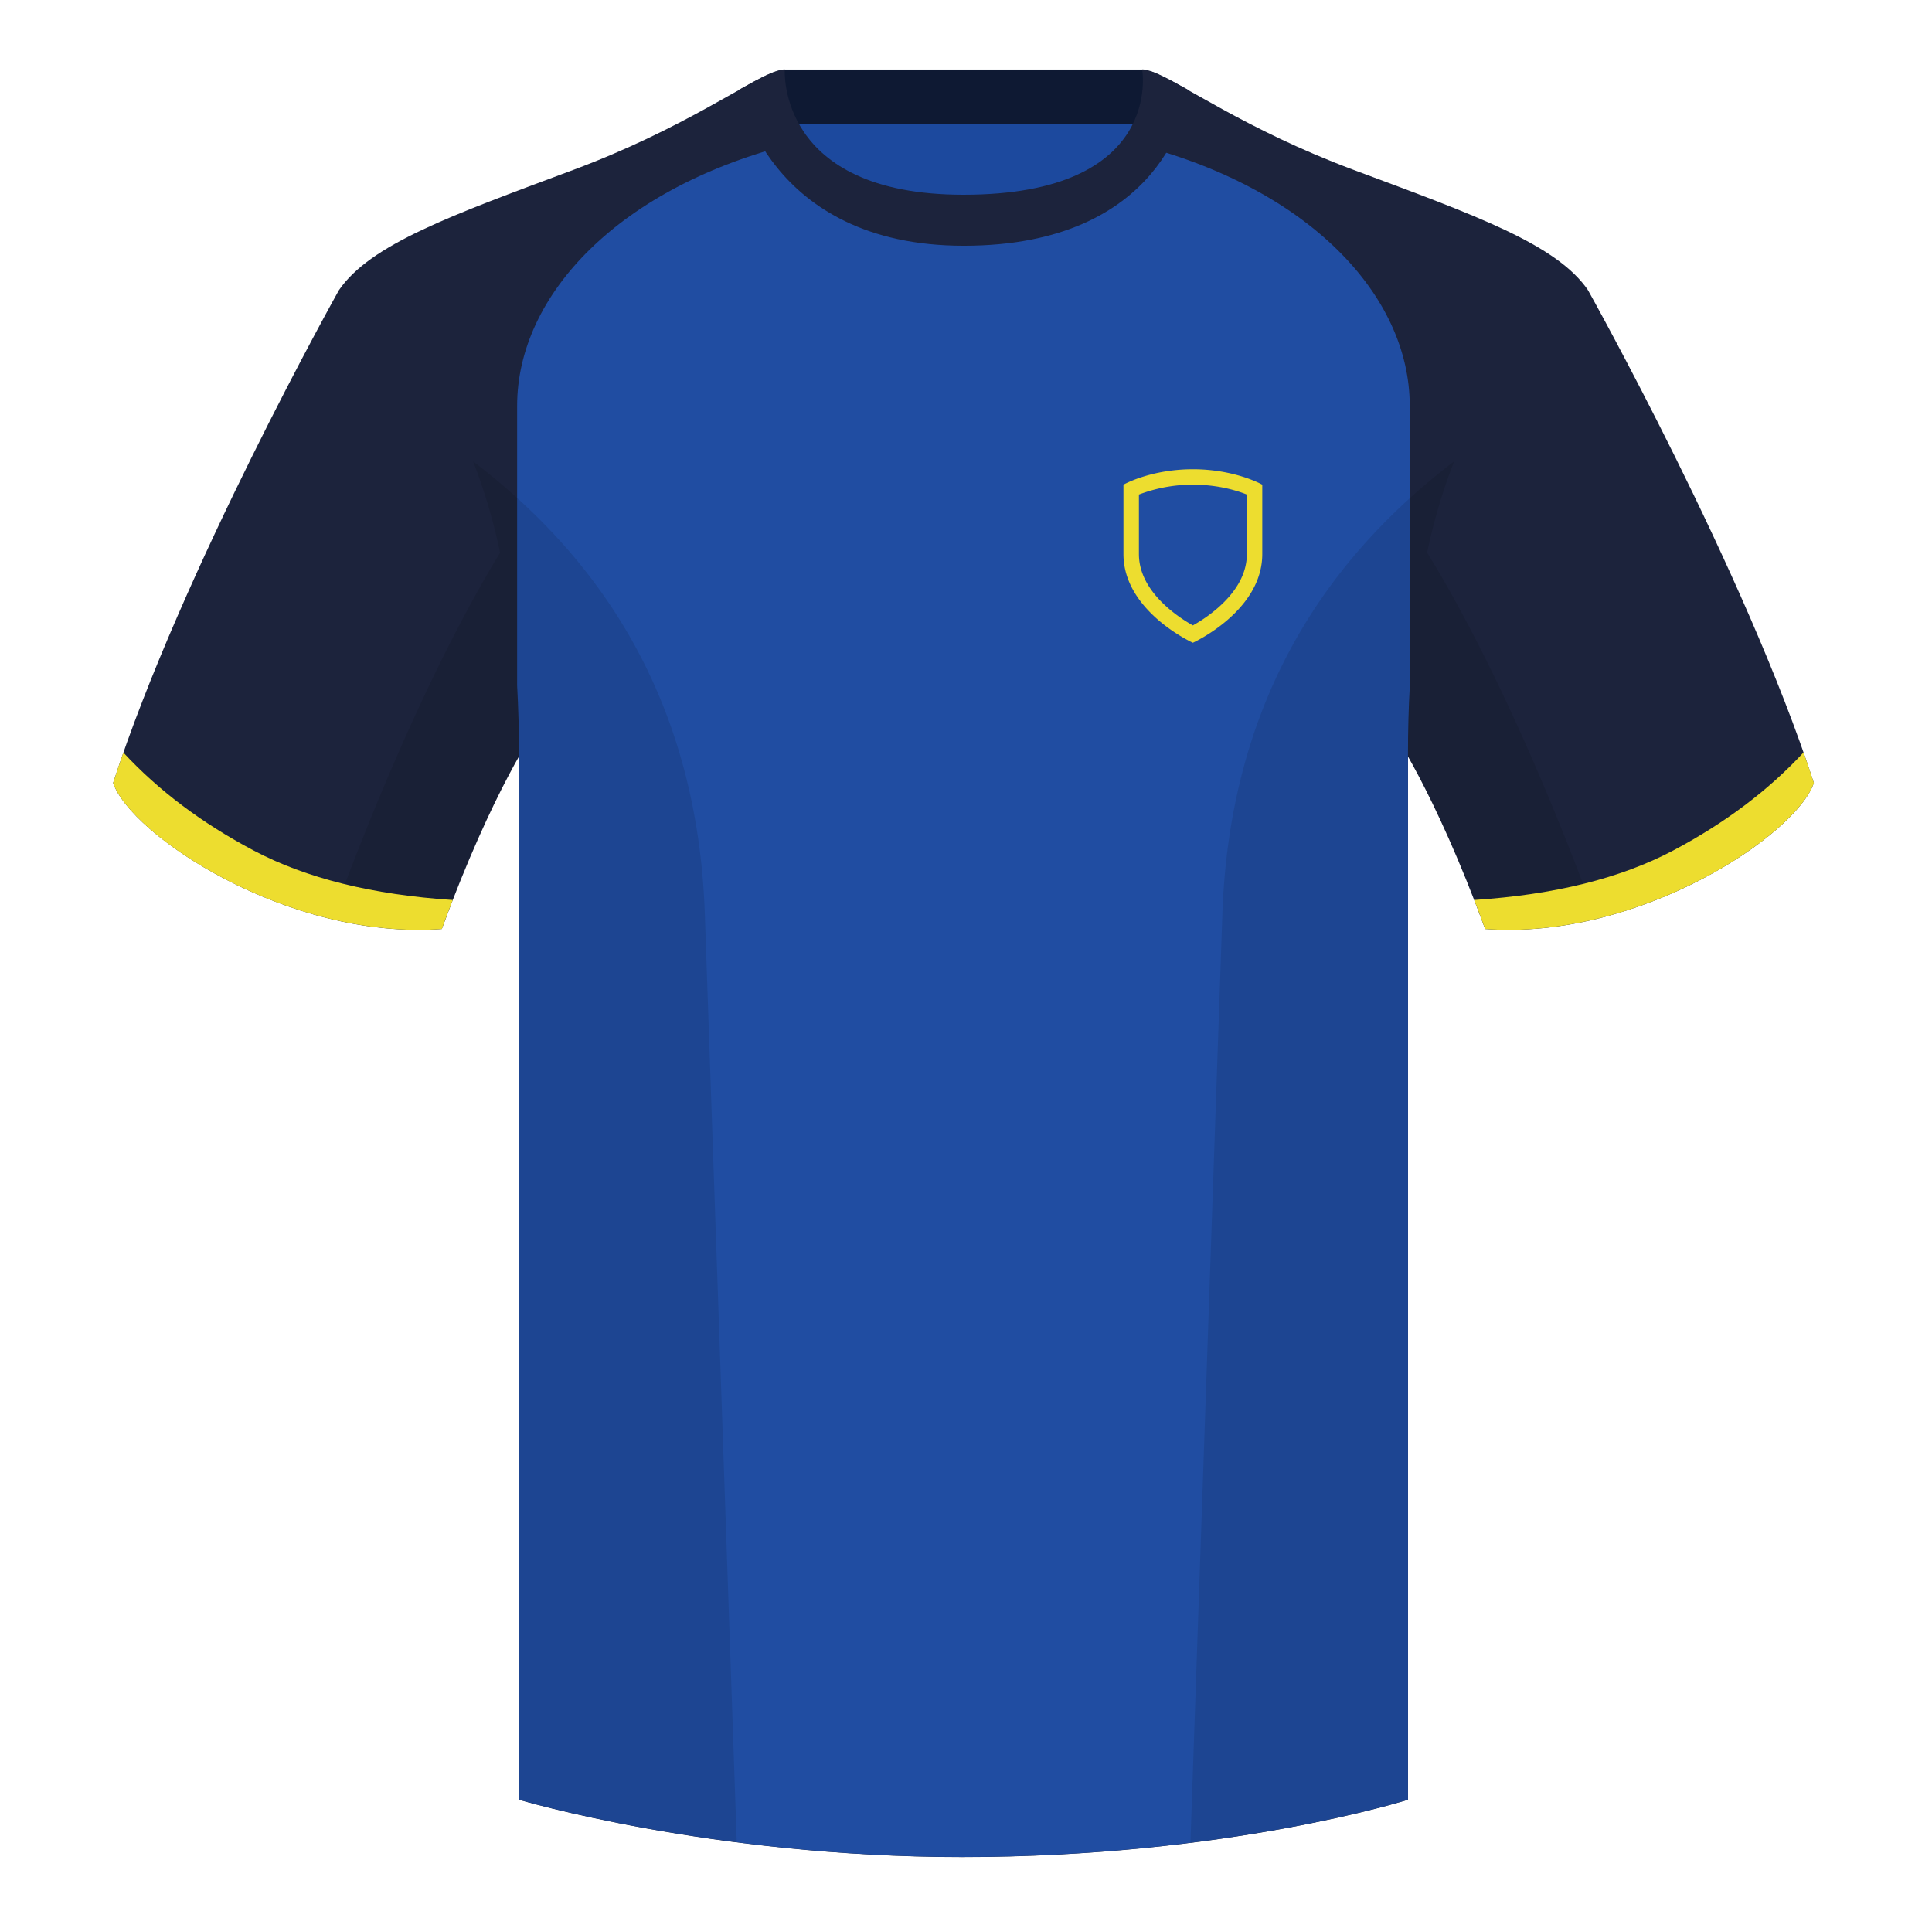
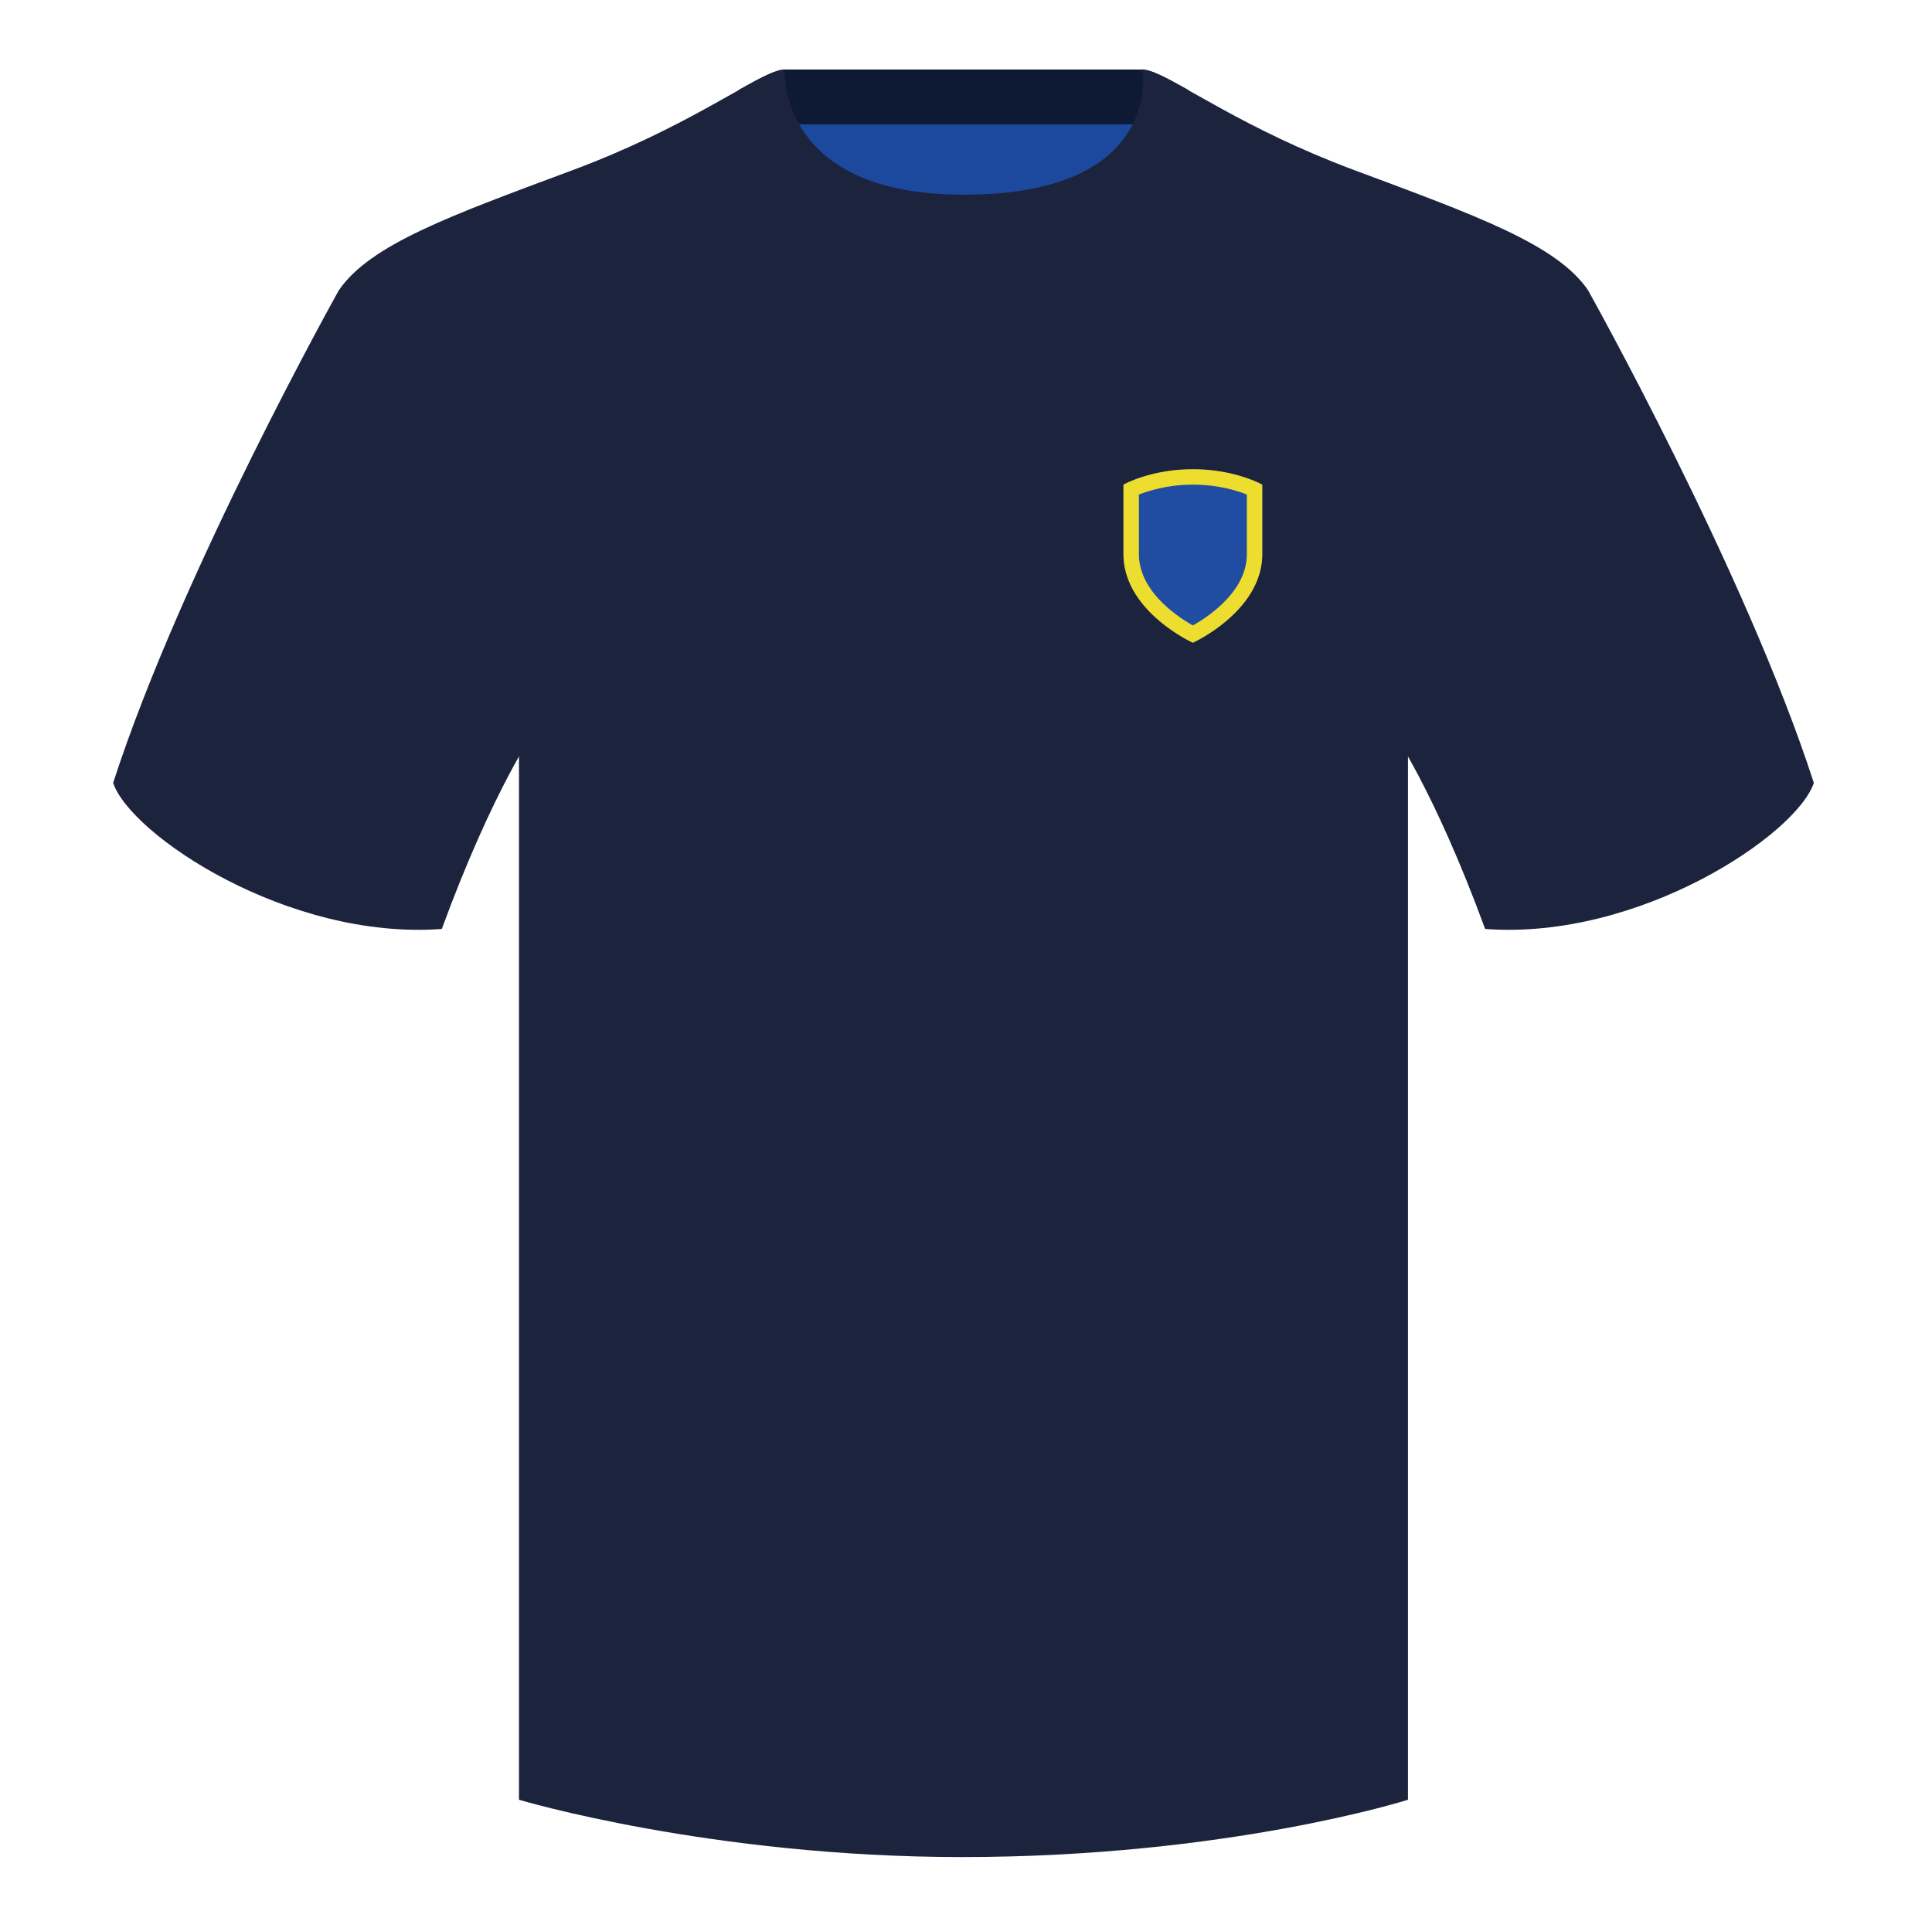
<svg xmlns="http://www.w3.org/2000/svg" width="501" height="500" fill="none" viewBox="0 0 501 500">
  <g fill-rule="evenodd" clip-path="url(#clip0_6326_1849)" clip-rule="evenodd">
    <path fill="#1C499E" d="M203.34 109.22h93.64v-87.3h-93.64v87.3Z" />
    <path fill="#0E1933" d="M203.2 32.23h93.46v-14.2H203.2v14.2Z" />
    <path fill="#1C233C" d="M87.88 75.26s-40.76 72.8-58.54 127.77c4.44 13.37 45.2 40.86 85.23 37.88 13.34-36.4 24.46-52 24.46-52s2.96-95.08-51.15-113.65M411.8 75.26s40.77 72.8 58.56 127.77c-4.45 13.37-45.21 40.86-85.24 37.88-13.34-36.4-24.46-52-24.46-52s-2.96-95.08 51.15-113.65" />
    <path fill="#1C233C" d="M249.85 57.7c-50.09 0-47.8-39.47-48.75-39.14-7.51 2.62-24.13 14.94-52.44 25.5-31.87 11.88-52.62 19.31-60.78 31.2 11.12 8.91 46.7 28.97 46.7 120.34v271.14s49.65 14.86 114.88 14.86c68.93 0 115.65-14.86 115.65-14.86V195.6c0-91.37 35.58-111.43 46.7-120.34-8.16-11.89-28.91-19.32-60.78-31.2-28.36-10.58-44.98-22.92-52.48-25.51-.93-.32 4.18 39.15-48.7 39.15Z" />
-     <path fill="#204DA2" d="M294.07 37.26c45.26 11.34 71.5 39.34 71.5 67.98v72.91c-.3 5.5-.46 11.3-.46 17.42v271.14s-46.72 14.86-115.65 14.86c-65.22 0-114.88-14.86-114.88-14.86V195.57c0-6.26-.17-12.19-.48-17.8v-72.53c0-28.83 26.6-57.02 72.41-68.2 5.6 10.13 17.5 20.63 43.34 20.63 27.08 0 38.95-10.35 44.22-20.4Z" />
    <path fill="#1C233C" d="M308.19 23.34c-5.78-3.23-9.73-5.34-12.01-5.34 0 0 5.88 32.5-46.34 32.5-48.52 0-46.33-32.5-46.33-32.5-2.28 0-6.24 2.1-12 5.34 0 0 7.36 40.39 58.4 40.39 51.48 0 58.28-35.9 58.28-40.38Z" />
-     <path fill="#000" fill-opacity=".1" d="M413.92 238.32a93.75 93.75 0 0 1-28.8 2.6c-8.2-22.37-15.56-36.89-20.01-44.75v270.57s-21.1 6.71-55.87 11.12l-.54-.06 8.28-240.71c2.05-59.75 31.08-95.29 60.1-117.44a148.49 148.49 0 0 0-7 23.67c7.35 11.85 24.43 42.07 43.82 94.96l.02.04ZM191.05 477.8c-34.25-4.4-56.48-11.06-56.48-11.06V196.17c-4.45 7.87-11.8 22.38-20 44.75a93.6 93.6 0 0 1-28.51-2.53c0-.03 0-.06.02-.1 19.37-52.84 36.3-83.06 43.6-94.94a148.63 148.63 0 0 0-7-23.7c29.01 22.15 58.04 57.69 60.1 117.44 2.55 74.23 6.4 185.91 8.27 240.7Z" />
-     <path fill="#EDDD2F" d="M467.69 195.13c.93 2.67 1.83 5.3 2.67 7.9-4.45 13.37-45.21 40.86-85.24 37.88-.95-2.61-1.9-5.12-2.83-7.52 20.8-1.35 38-5.63 51.6-12.83 13.42-7.11 24.69-15.59 33.8-25.43ZM31.99 195.16c9.1 9.83 20.36 18.3 33.77 25.4 13.61 7.2 30.83 11.48 51.64 12.84-.93 2.4-1.88 4.9-2.83 7.51-40.03 2.98-80.79-24.5-85.23-37.88.83-2.59 1.72-5.21 2.65-7.87Z" />
    <path fill="#204DA2" d="M291.33 143.69v-18s7-4 18-4 18 4 18 4v18c0 14.84-18 23-18 23s-18-8.16-18-23Z" />
    <path fill="#EDDD2F" d="M309.33 162.19a37.84 37.84 0 0 0 6.39-4.46c4.14-3.59 7.61-8.33 7.61-14.04v-15.44c-.58-.23-1.28-.5-2.09-.75-2.8-.9-6.89-1.81-11.9-1.81a39.25 39.25 0 0 0-14 2.56v15.44c0 5.71 3.47 10.45 7.61 14.04a38.82 38.82 0 0 0 6.38 4.46Zm18-36.5s-7-4-18-4-18 4-18 4v18c0 14.84 18 23 18 23s18-8.16 18-23v-18Zm-19.65 37.36Zm3.31 0Z" />
  </g>
  <defs>
    <clipPath id="clip0_6326_1849">
      <path fill="#fff" d="M.33 0h500v500H.33z" />
    </clipPath>
  </defs>
</svg>